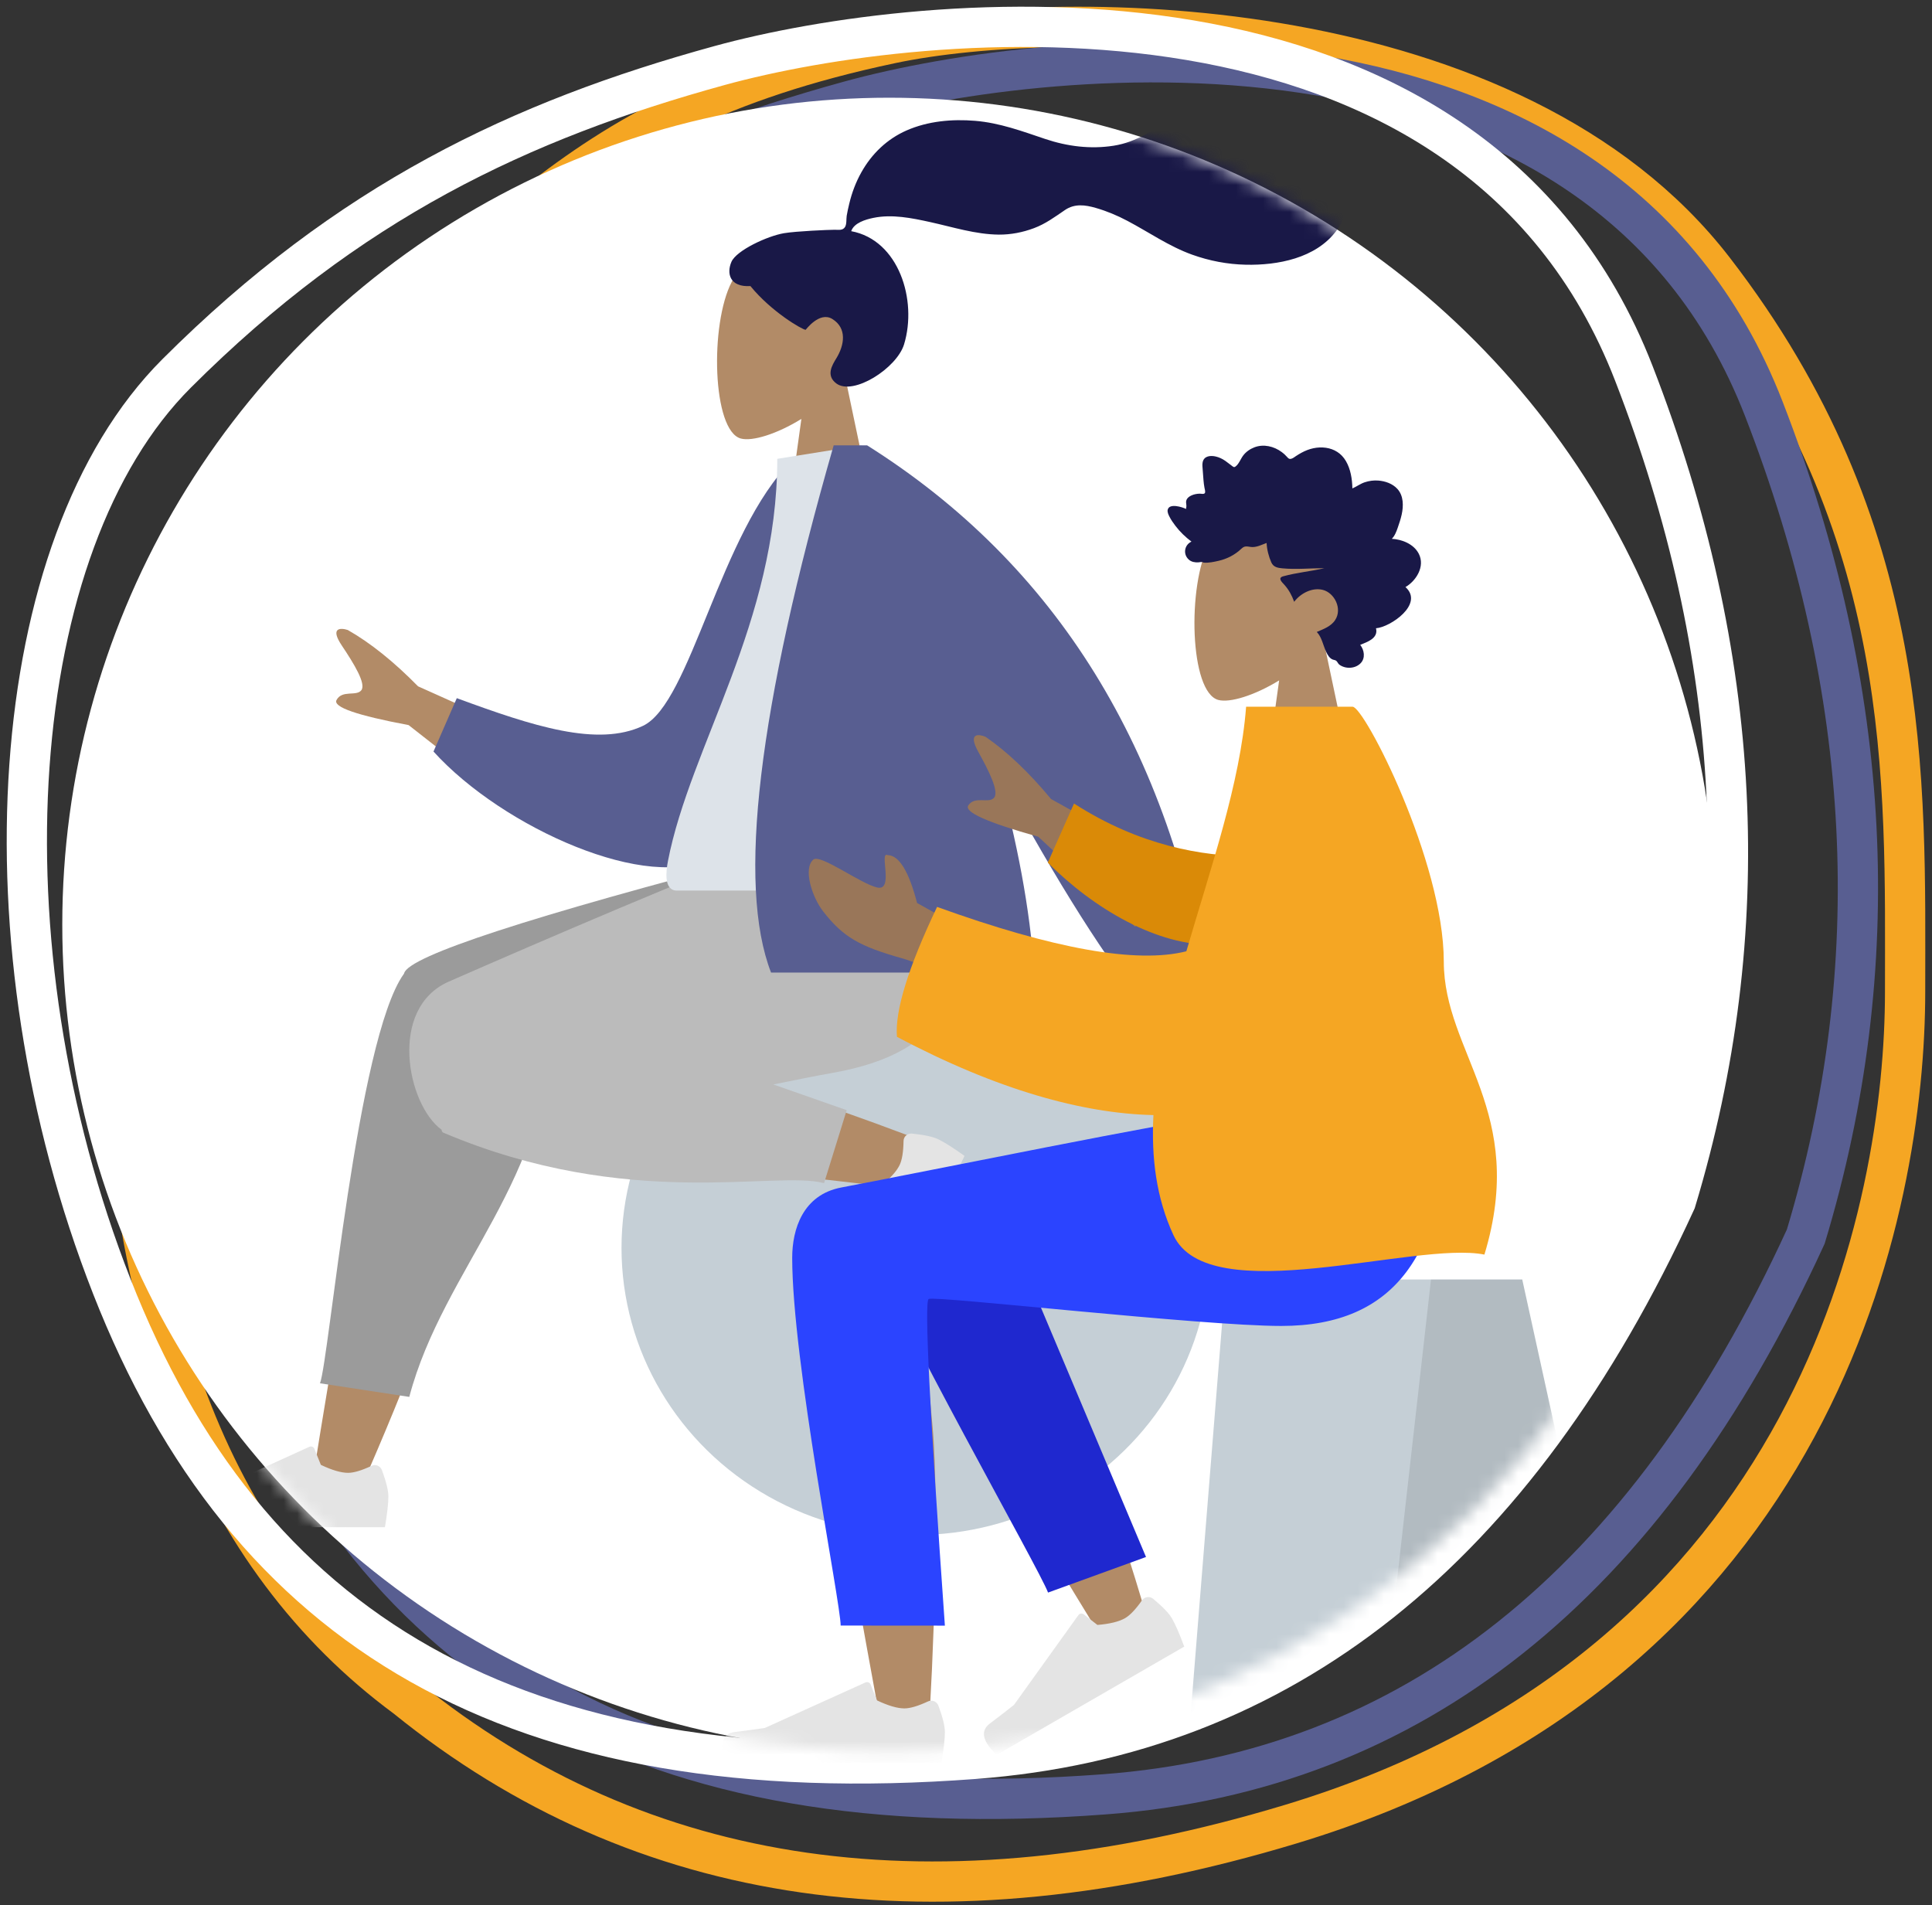
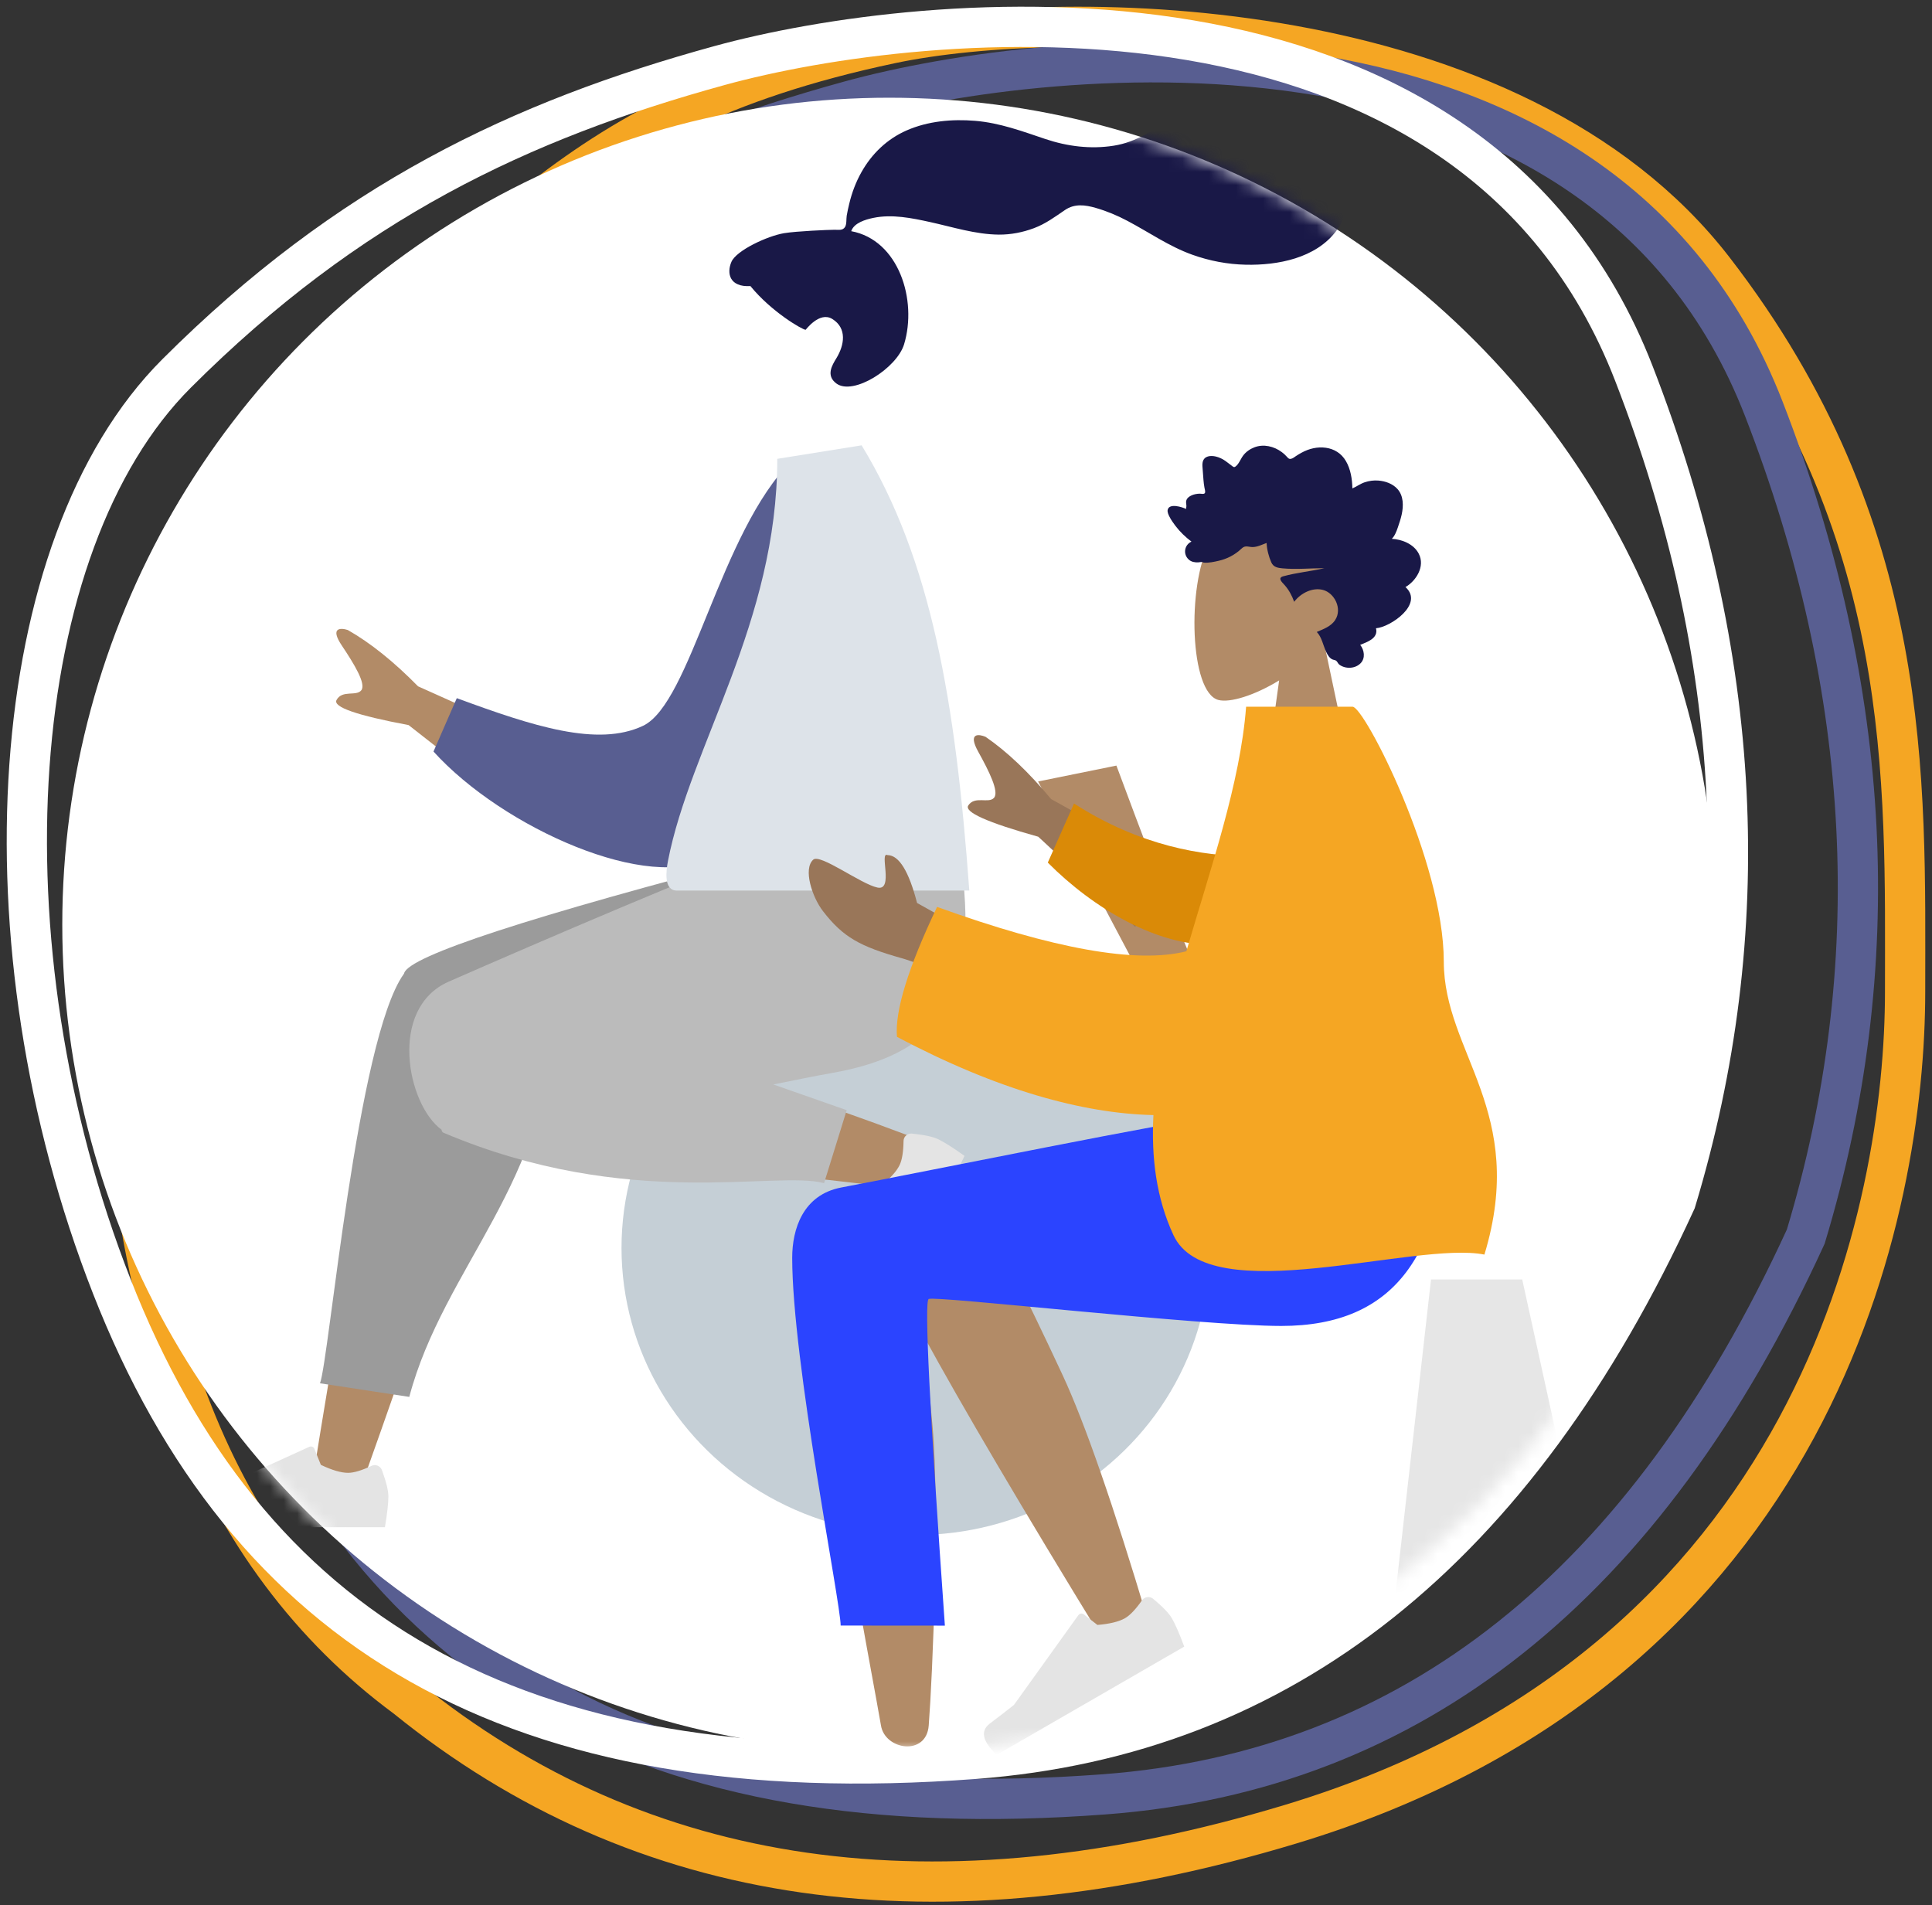
<svg xmlns="http://www.w3.org/2000/svg" xmlns:xlink="http://www.w3.org/1999/xlink" width="144px" height="142px" viewBox="0 0 144 142">
  <rect x="0" y="0" width="144" height="142" fill="#333333" stroke="none" />
  <title>Group 23</title>
  <desc>Created with Sketch.</desc>
  <defs>
    <circle id="path-1" cx="61.635" cy="61.635" r="61.635" />
  </defs>
  <g id="Page-1" stroke="none" stroke-width="1" fill="none" fill-rule="evenodd">
    <g id="LP-GS-Überblick-Laptop" transform="translate(-159, -4224)">
      <g id="vorteile" transform="translate(0, 3766)">
        <g id="schulgarten" transform="translate(119, 460)">
          <g id="Group-23" transform="translate(42, 0)">
            <g id="Group-12-Copy-2" stroke-width="3">
              <path d="M64.413,1.238 C77.243,-1.471 110.785,-1.271 125.74,18.119 C140.695,37.51 139.995,56.085 139.995,71.93 C139.995,87.774 133.685,122.053 94.162,133.971 C67.814,141.916 45.845,138.769 28.258,124.528 C14.115,114.081 7.044,96.214 7.044,70.928 C7.044,32.998 31.373,18.348 37.859,13.231 C44.345,8.115 51.583,3.948 64.413,1.238 Z" id="Path-10" stroke="#F5A623" />
              <path d="M61.322,5.525 C76.206,1.434 117.23,-3.065 129.465,28.473 C137.621,49.498 138.663,70.063 132.591,90.167 C120.678,116.152 103.253,130.008 80.318,131.735 C45.915,134.325 26.044,122.093 16.024,96.536 C6.004,70.98 8.048,41.26 20.851,28.473 C33.654,15.685 46.438,9.617 61.322,5.525 Z" id="Path-9" stroke="#585E91" />
              <path d="M51.636,2.884 C66.52,-1.208 107.545,-5.707 119.779,25.831 C127.935,46.857 128.978,67.422 122.906,87.526 C110.992,113.511 93.568,127.367 70.632,129.093 C36.229,131.684 16.359,119.451 6.339,93.895 C-3.681,68.338 -1.638,38.619 11.165,25.831 C23.968,13.044 36.753,6.975 51.636,2.884 Z" id="Path-9" stroke="#FFFFFF" />
            </g>
            <g id="Group-9" transform="translate(2.642, 5.283)">
              <mask id="mask-2" fill="white">
                <use xlink:href="#path-1" />
              </mask>
              <use id="Mask" fill="#FFFFFF" xlink:href="#path-1" />
              <g mask="url(#mask-2)">
                <g transform="translate(6.164, 0)">
                  <g id="sitting-1">
                    <g id="A-Human/Sitting" transform="translate(45.176, 54.151) scale(-1, 1) translate(-45.176, -54.151) translate(0.711, 0)" fill-rule="nonzero">
                      <g id="Head/Front/Airy">
                        <g id="Head" transform="translate(35.038, 11.062)" fill="#B28B67">
-                           <path d="M2.354,10.04 C1.041,8.466 0.153,6.536 0.301,4.374 C0.729,-1.856 9.215,-0.485 10.866,2.659 C12.516,5.803 12.32,13.779 10.187,14.341 C9.336,14.565 7.523,14.016 5.679,12.879 L6.837,21.25 L0,21.25 L2.354,10.04 Z" id="Shape" />
-                         </g>
+                           </g>
                        <path d="M42.007,10.097 C41.106,9.946 38.68,9.842 38.232,9.842 C37.946,9.842 37.636,9.909 37.467,9.641 C37.328,9.421 37.379,9.049 37.338,8.794 C37.29,8.498 37.221,8.206 37.152,7.914 C36.956,7.084 36.659,6.295 36.243,5.554 C35.463,4.163 34.32,3.074 32.878,2.44 C31.285,1.74 29.482,1.58 27.768,1.722 C25.935,1.874 24.275,2.493 22.543,3.075 C20.893,3.629 19.165,3.848 17.44,3.577 C15.701,3.304 14.387,2.341 12.921,1.427 C11.42,0.491 9.704,-0.121 7.929,0.02 C6.273,0.151 4.746,0.85 3.376,1.784 C2.094,2.658 1.036,3.709 0.439,5.189 C-0.203,6.78 -0.202,8.527 0.854,9.933 C2.385,11.972 5.227,12.499 7.592,12.447 C8.96,12.416 10.303,12.161 11.594,11.697 C13.316,11.078 14.805,10.029 16.416,9.178 C17.172,8.778 17.953,8.45 18.773,8.214 C19.567,7.985 20.35,7.879 21.07,8.37 C21.832,8.889 22.514,9.399 23.385,9.724 C24.22,10.036 25.106,10.21 25.996,10.203 C27.728,10.19 29.436,9.638 31.118,9.269 C32.49,8.967 33.958,8.667 35.356,8.957 C35.94,9.078 36.792,9.327 37.003,9.947 C33.455,10.604 32.062,15.088 33.062,18.379 C33.602,20.156 36.847,22.232 38.108,21.299 C38.908,20.707 38.422,19.93 38.108,19.417 C37.507,18.435 37.301,17.174 38.414,16.49 C39.374,15.901 40.383,17.301 40.402,17.299 C40.666,17.278 42.946,15.961 44.516,14.038 C46.066,14.132 46.301,13.088 45.931,12.234 C45.561,11.38 43.252,10.306 42.007,10.097 Z" id="hair" fill="#191847" />
                      </g>
                      <g id="Bottom/Sitting/Sweat-Pants" transform="translate(10.255, 56.473)">
                        <g id="Objects/Seat/Ball" transform="translate(0, 7.86)" fill="#C5CFD6">
                          <ellipse id="Ballsy-Ball" cx="21.934" cy="21.396" rx="21.934" ry="21.396" />
                        </g>
-                         <path d="M63.384,47.35 C59.734,39.095 57.095,31.907 56.035,28.114 C54.221,21.621 52.841,15.907 52.492,13.773 C51.661,8.684 58.891,8.388 59.847,10.917 C61.293,14.744 63.818,27.32 66.853,46.316 L63.384,47.35 Z M21.048,21.443 C24.397,20.091 36.124,15.858 41.78,14.66 C43.405,14.316 44.98,13.996 46.461,13.707 C50.864,12.849 53.144,20.964 48.905,21.588 C38.346,23.141 23.377,24.744 22.095,24.924 C20.3,25.177 18.943,22.294 21.048,21.443 Z" id="Skin" fill="#B28B67" />
+                         <path d="M63.384,47.35 C54.221,21.621 52.841,15.907 52.492,13.773 C51.661,8.684 58.891,8.388 59.847,10.917 C61.293,14.744 63.818,27.32 66.853,46.316 L63.384,47.35 Z M21.048,21.443 C24.397,20.091 36.124,15.858 41.78,14.66 C43.405,14.316 44.98,13.996 46.461,13.707 C50.864,12.849 53.144,20.964 48.905,21.588 C38.346,23.141 23.377,24.744 22.095,24.924 C20.3,25.177 18.943,22.294 21.048,21.443 Z" id="Skin" fill="#B28B67" />
                        <path d="M49.163,11.474 L31.05,2.051 L31.05,0 L33.204,0 C50.728,4.563 59.683,7.488 60.068,8.773 C60.072,8.787 60.076,8.801 60.08,8.815 C60.089,8.826 60.097,8.838 60.106,8.85 C63.579,13.731 65.659,37.56 66.341,39.344 L59.686,40.358 C57.141,30.712 48.996,23.992 49.212,12.438 C49.154,12.099 49.139,11.778 49.163,11.474 Z" id="Leg-Back" fill="#9B9B9B" />
                        <path d="M32.555,17.07 C30.898,16.731 29.371,16.429 28.065,16.195 C19.63,14.682 17.17,10.068 18.624,-2.13607542e-14 L34.167,-4.97379915e-14 C36.706,0.745 49.9,6.4 56.746,9.407 C61.277,11.398 59.849,18.573 57.283,20.441 C57.269,20.555 57.223,20.633 57.141,20.668 C43.338,26.514 32.419,23.447 28.771,24.427 L27.084,18.988 L32.555,17.07 Z" id="Leg-Front" fill="#BBBBBB" />
                        <g id="Accessories/Shoe/Flat-Sneaker" transform="translate(24.58, 28.355) rotate(64) translate(-24.58, -28.355) translate(16.215, 25.274)" fill="#E4E4E4">
                          <path d="M0.478,1.864 C0.159,2.733 0,3.383 0,3.815 C0,4.34 0.086,5.106 0.257,6.113 C0.853,6.113 6.208,6.113 16.323,6.113 C16.741,4.703 16.5,3.941 15.6,3.829 C14.701,3.716 13.954,3.615 13.359,3.524 L5.891,0.122 C5.747,0.056 5.579,0.122 5.515,0.269 C5.514,0.272 5.513,0.274 5.512,0.277 L5.032,1.467 C4.199,1.864 3.522,2.062 3.001,2.062 C2.578,2.062 1.994,1.888 1.249,1.539 L1.249,1.539 C0.963,1.405 0.625,1.533 0.494,1.825 C0.488,1.838 0.483,1.851 0.478,1.864 Z" id="shoe" />
                        </g>
                        <g id="Accessories/Shoe/Flat-Sneaker" transform="translate(61.245, 43.956)" fill="#E4E4E4">
                          <path d="M0.478,1.864 C0.159,2.733 0,3.383 0,3.815 C0,4.34 0.086,5.106 0.257,6.113 C0.853,6.113 6.208,6.113 16.323,6.113 C16.741,4.703 16.5,3.941 15.6,3.829 C14.701,3.716 13.954,3.615 13.359,3.524 L5.891,0.122 C5.747,0.056 5.579,0.122 5.515,0.269 C5.514,0.272 5.513,0.274 5.512,0.277 L5.032,1.467 C4.199,1.864 3.522,2.062 3.001,2.062 C2.578,2.062 1.994,1.888 1.249,1.539 L1.249,1.539 C0.963,1.405 0.625,1.533 0.494,1.825 C0.488,1.838 0.483,1.851 0.478,1.864 Z" id="shoe" />
                        </g>
                      </g>
                      <g id="Body/Jacket-2" transform="translate(3.133, 25.908)">
                        <path d="M55.833,22.594 L66.155,17.962 C67.963,16.121 69.709,14.721 71.393,13.764 C71.896,13.6 72.756,13.55 71.839,14.92 C70.921,16.29 70.016,17.773 70.382,18.253 C70.749,18.734 71.812,18.204 72.231,18.984 C72.511,19.505 70.72,20.128 66.859,20.852 L59.129,26.909 L55.833,22.594 Z M14.103,23.87 L19.94,25.054 C14.07,36.233 10.922,42.159 10.496,42.829 C9.537,44.339 10.432,47.105 10.762,48.562 C8.69,49.054 9.507,45.867 6.884,46.533 C4.491,47.14 2.461,48.699 0.229,46.596 C-0.045,46.338 -0.246,45.53 0.689,45.116 C3.02,44.083 6.464,42.15 7.022,41.4 C7.784,40.376 10.144,34.533 14.103,23.87 Z" id="Skin" fill="#B28B67" />
                        <path d="M34.548,2.875 L36.965,2.226 C42.763,7.046 46.034,19.58 49.74,20.946 C53.244,22.238 57.886,20.27 63.383,17.681 L65.46,21.493 C60.792,27.654 50.221,33.452 45.533,31.101 C38.039,27.342 35.051,11.79 34.548,2.875 Z" id="Coat-Back" fill="#585E91" transform="translate(50.004, 16.931) rotate(5) translate(-50.004, -16.931) " />
                        <path d="M25.068,33.185 C34.944,33.185 42.209,33.185 46.863,33.185 C47.859,33.185 47.671,31.716 47.527,30.974 C45.866,22.416 39.38,13.19 39.38,1.007 L33.093,0 C27.893,8.546 26.095,19.068 25.068,33.185 Z" id="Shirt" fill="#DDE3E9" />
-                         <path d="M22.894,24.52 C18.451,32.71 14.716,38.607 11.69,42.209 L7.122,41.295 C10.064,22.645 18.586,8.88 32.687,1.11131502e-14 L32.759,8.57872996e-15 L35.176,0 C40.82,19.66 42.376,32.759 39.844,39.298 L20.225,39.298 C20.536,34.514 21.531,29.454 22.894,24.52 L22.894,24.52 Z" id="Coat-Front" fill="#585E91" />
                      </g>
                    </g>
                  </g>
                  <g id="sitting-2" transform="translate(42.668, 25.935)">
                    <g id="A-Human/Sitting" transform="translate(33.99, 49.308) scale(-1, 1) translate(-33.99, -49.308) translate(0.091, 0)" fill-rule="nonzero">
                      <g id="Head/Front/Rad" transform="translate(15.453, 0)">
                        <g id="Head" transform="translate(4.865, 4.646)" fill="#B28B67">
                          <path d="M2.364,10.016 C1.046,8.445 0.153,6.52 0.302,4.363 C0.732,-1.851 9.257,-0.484 10.915,2.652 C12.573,5.789 12.376,13.745 10.233,14.306 C9.379,14.53 7.558,13.982 5.705,12.848 L6.868,21.199 L0,21.199 L2.364,10.016 Z" id="Shape" />
                        </g>
                        <path d="M16.714,6.941 C16.936,6.718 17.057,6.4 17.161,6.097 C17.27,5.783 17.375,5.466 17.448,5.139 C17.592,4.486 17.593,3.735 17.134,3.227 C16.766,2.821 16.213,2.638 15.703,2.599 C15.364,2.572 15.015,2.62 14.689,2.729 C14.366,2.837 14.087,3.052 13.774,3.185 C13.762,2.481 13.643,1.745 13.291,1.144 C12.953,0.565 12.413,0.241 11.798,0.155 C11.167,0.067 10.544,0.217 9.979,0.527 C9.838,0.604 9.697,0.686 9.563,0.778 C9.451,0.855 9.334,0.948 9.203,0.979 C9.056,1.014 8.983,0.928 8.887,0.819 C8.776,0.692 8.649,0.579 8.516,0.48 C7.926,0.04 7.152,-0.141 6.468,0.123 C6.153,0.244 5.847,0.451 5.634,0.735 C5.443,0.989 5.307,1.391 5.044,1.567 C4.933,1.642 4.854,1.543 4.753,1.47 C4.6,1.359 4.454,1.238 4.3,1.13 C4.083,0.979 3.848,0.867 3.597,0.808 C3.229,0.721 2.72,0.741 2.615,1.231 C2.575,1.415 2.606,1.611 2.618,1.796 C2.636,2.051 2.654,2.305 2.676,2.559 C2.692,2.751 2.713,2.938 2.749,3.127 C2.768,3.228 2.828,3.416 2.786,3.517 C2.732,3.643 2.486,3.571 2.381,3.576 C2.174,3.584 1.965,3.621 1.773,3.711 C1.625,3.781 1.468,3.884 1.406,4.057 C1.367,4.163 1.377,4.272 1.395,4.381 C1.417,4.513 1.392,4.582 1.376,4.715 C1.097,4.575 0.131,4.266 0.01,4.773 C-0.031,4.942 0.062,5.132 0.132,5.275 C0.255,5.524 0.417,5.752 0.582,5.97 C0.927,6.424 1.338,6.816 1.781,7.15 C1.262,7.385 1.127,8.075 1.576,8.486 C1.774,8.668 2.041,8.708 2.291,8.696 C2.383,8.692 2.515,8.657 2.587,8.673 C2.625,8.681 2.667,8.715 2.721,8.718 C3.074,8.743 3.472,8.657 3.817,8.577 C4.432,8.436 5.014,8.14 5.49,7.69 C5.612,7.574 5.712,7.508 5.877,7.509 C6.02,7.511 6.161,7.551 6.305,7.555 C6.685,7.564 7.028,7.376 7.381,7.25 C7.403,7.734 7.539,8.267 7.734,8.703 C7.893,9.058 8.225,9.11 8.552,9.141 C9.596,9.24 10.644,9.129 11.689,9.131 C10.677,9.363 9.631,9.458 8.628,9.732 C8.175,9.855 8.521,10.165 8.715,10.38 C9.034,10.734 9.272,11.173 9.436,11.635 C9.931,10.98 10.806,10.548 11.581,10.75 C12.438,10.972 13.041,12.147 12.493,12.992 C12.175,13.483 11.601,13.672 11.123,13.883 C11.496,14.276 11.586,14.857 11.811,15.346 C11.921,15.588 12.077,15.861 12.324,15.945 C12.416,15.976 12.523,15.978 12.595,16.054 C12.685,16.148 12.706,16.253 12.82,16.333 C13.276,16.655 13.988,16.63 14.392,16.21 C14.758,15.831 14.663,15.23 14.358,14.845 C14.843,14.64 15.729,14.375 15.535,13.607 C16.588,13.536 19.144,11.804 17.731,10.537 C18.507,10.093 19.219,9.006 18.721,8.048 C18.338,7.31 17.446,6.98 16.714,6.941" id="hair" fill="#191847" transform="translate(9.443, 8.276) scale(-1, 1) translate(-9.443, -8.276) " />
                      </g>
                      <g id="Bottom/Sitting/Skinny-Jeans-1" transform="translate(0, 49.948)">
                        <g id="Objects/Seat/Cube" transform="translate(0, 12.197)">
                          <g id="Seat">
-                             <polygon id="Seat-Stuff" fill="#C5CFD6" points="7.905 0 30.012 0 32.908 36.009 0 36.009" />
                            <polygon id="Seat-Stuff" fill-opacity="0.1" fill="#000000" points="7.905 0 14.704 0 18.773 36.009 0 36.009" />
                          </g>
                        </g>
                        <path d="M55.216,6.028 C57.573,4.591 61.527,6.437 61.525,8.491 C61.516,14.637 55.989,43.604 55.701,45.435 C55.412,47.266 52.321,47.75 52.141,45.441 C51.854,41.767 51.322,29.049 51.854,23.163 C52.074,20.733 52.311,18.419 52.544,16.355 C49.644,21.67 45.158,29.28 39.088,39.185 L35.792,37.657 C38.38,29.004 40.502,22.895 42.158,19.331 C44.994,13.228 47.653,8.001 48.772,6.16 C50.532,3.264 53.597,4.274 55.216,6.028 Z" id="Skin" fill="#B28B67" />
-                         <path d="M41.155,35.818 L42.62,6.339 C43.675,1.242 52.609,3.608 52.605,6.339 C52.597,12.541 48.926,33.964 48.923,35.812 L41.155,35.818 Z" id="LegLower" fill="#1F28CF" transform="translate(46.88, 19.579) rotate(20) translate(-46.88, -19.579) " />
                        <g id="Accessories/Shoe/Flat-Sneaker" transform="translate(41.626, 41.001) rotate(30) translate(-41.626, -41.001) translate(33.261, 37.919)" fill="#E4E4E4">
                          <path d="M0.48,1.859 C0.16,2.726 0,3.375 0,3.806 C0,4.33 0.086,5.094 0.258,6.098 C0.857,6.098 6.237,6.098 16.398,6.098 C16.817,4.691 16.575,3.932 15.672,3.819 C14.768,3.707 14.017,3.606 13.42,3.515 L5.918,0.122 C5.773,0.056 5.604,0.122 5.54,0.269 C5.539,0.271 5.538,0.274 5.537,0.276 L5.055,1.463 C4.218,1.859 3.538,2.057 3.015,2.057 C2.59,2.057 2.003,1.883 1.255,1.535 L1.255,1.535 C0.967,1.401 0.628,1.529 0.496,1.821 C0.49,1.833 0.485,1.846 0.48,1.859 Z" id="shoe" />
                        </g>
                        <g id="Accessories/Shoe/Flat-Sneaker" transform="translate(50.937, 42.108)" fill="#E4E4E4">
-                           <path d="M0.48,1.859 C0.16,2.726 0,3.375 0,3.806 C0,4.33 0.086,5.094 0.258,6.098 C0.857,6.098 6.237,6.098 16.398,6.098 C16.817,4.691 16.575,3.932 15.672,3.819 C14.768,3.707 14.017,3.606 13.42,3.515 L5.918,0.122 C5.773,0.056 5.604,0.122 5.54,0.269 C5.539,0.271 5.538,0.274 5.537,0.276 L5.055,1.463 C4.218,1.859 3.538,2.057 3.015,2.057 C2.59,2.057 2.003,1.883 1.255,1.535 L1.255,1.535 C0.967,1.401 0.628,1.529 0.496,1.821 C0.49,1.833 0.485,1.846 0.48,1.859 Z" id="shoe" />
-                         </g>
+                           </g>
                        <path d="M62.317,10.58 C62.317,18.295 58.707,36.291 58.705,37.99 L50.937,37.996 C52.074,21.938 52.477,13.823 52.146,13.65 C51.65,13.39 31.814,15.66 25.865,15.66 C17.286,15.66 13.738,10.17 13.45,-4.40536496e-13 L30.444,-4.40536496e-13 C33.904,0.376 51.952,4.07 58.655,5.34 C61.525,5.884 62.317,8.455 62.317,10.58 Z" id="Leg-and-Butt" fill="#2B44FF" />
                      </g>
                      <g id="Body/Pointing-Forward" transform="translate(9.729, 19.457)">
                        <path d="M23.362,12.4 L33.294,6.879 C34.946,4.889 36.573,3.343 38.176,2.242 C38.666,2.034 39.523,1.909 38.722,3.352 C37.921,4.795 37.142,6.349 37.55,6.793 C37.958,7.238 38.976,6.617 39.463,7.356 C39.787,7.848 38.049,8.626 34.247,9.689 L27.03,16.395 L23.362,12.4 Z M38.918,17.058 L43.281,14.626 C43.893,12.262 44.625,11.072 45.476,11.058 C46.13,10.749 44.991,13.736 46.231,13.477 C47.471,13.218 50.497,10.934 51.019,11.397 C51.79,12.084 51.102,14.19 50.292,15.238 C48.777,17.197 47.523,17.866 44.423,18.744 C42.802,19.202 41.05,20.121 39.166,21.501 L38.918,17.058 Z" id="Skin" fill="#997659" />
                        <path d="M18.846,10.091 C22.288,10.607 26.985,10.607 32.366,8.243 L33.608,12.897 C29.705,15.752 24.528,17.78 20.4,16.995 C17.147,16.377 16.103,12.098 18.846,10.091 Z" id="Sleeve" fill="#DA8A07" transform="translate(25.439, 12.704) rotate(-9) translate(-25.439, -12.704) " />
                        <path d="M23.209,18.226 C26.902,19.161 33.096,18.058 41.79,14.919 C43.946,19.446 44.943,22.674 44.78,24.602 C37.322,28.555 30.93,30.318 25.664,30.434 C25.831,33.605 25.451,36.623 24.173,39.38 C21.546,45.048 6.165,39.799 0.994,40.832 C-2.245,30.158 4.017,25.821 4.022,18.991 C4.028,11.512 9.945,-1.42108547e-13 10.816,-1.42108547e-13 L18.756,-6.73962621e-14 C19.194,5.712 21.399,12.007 23.209,18.226 Z" id="Clothes" fill="#F5A623" />
                      </g>
                    </g>
                  </g>
                </g>
              </g>
            </g>
          </g>
        </g>
      </g>
    </g>
  </g>
</svg>